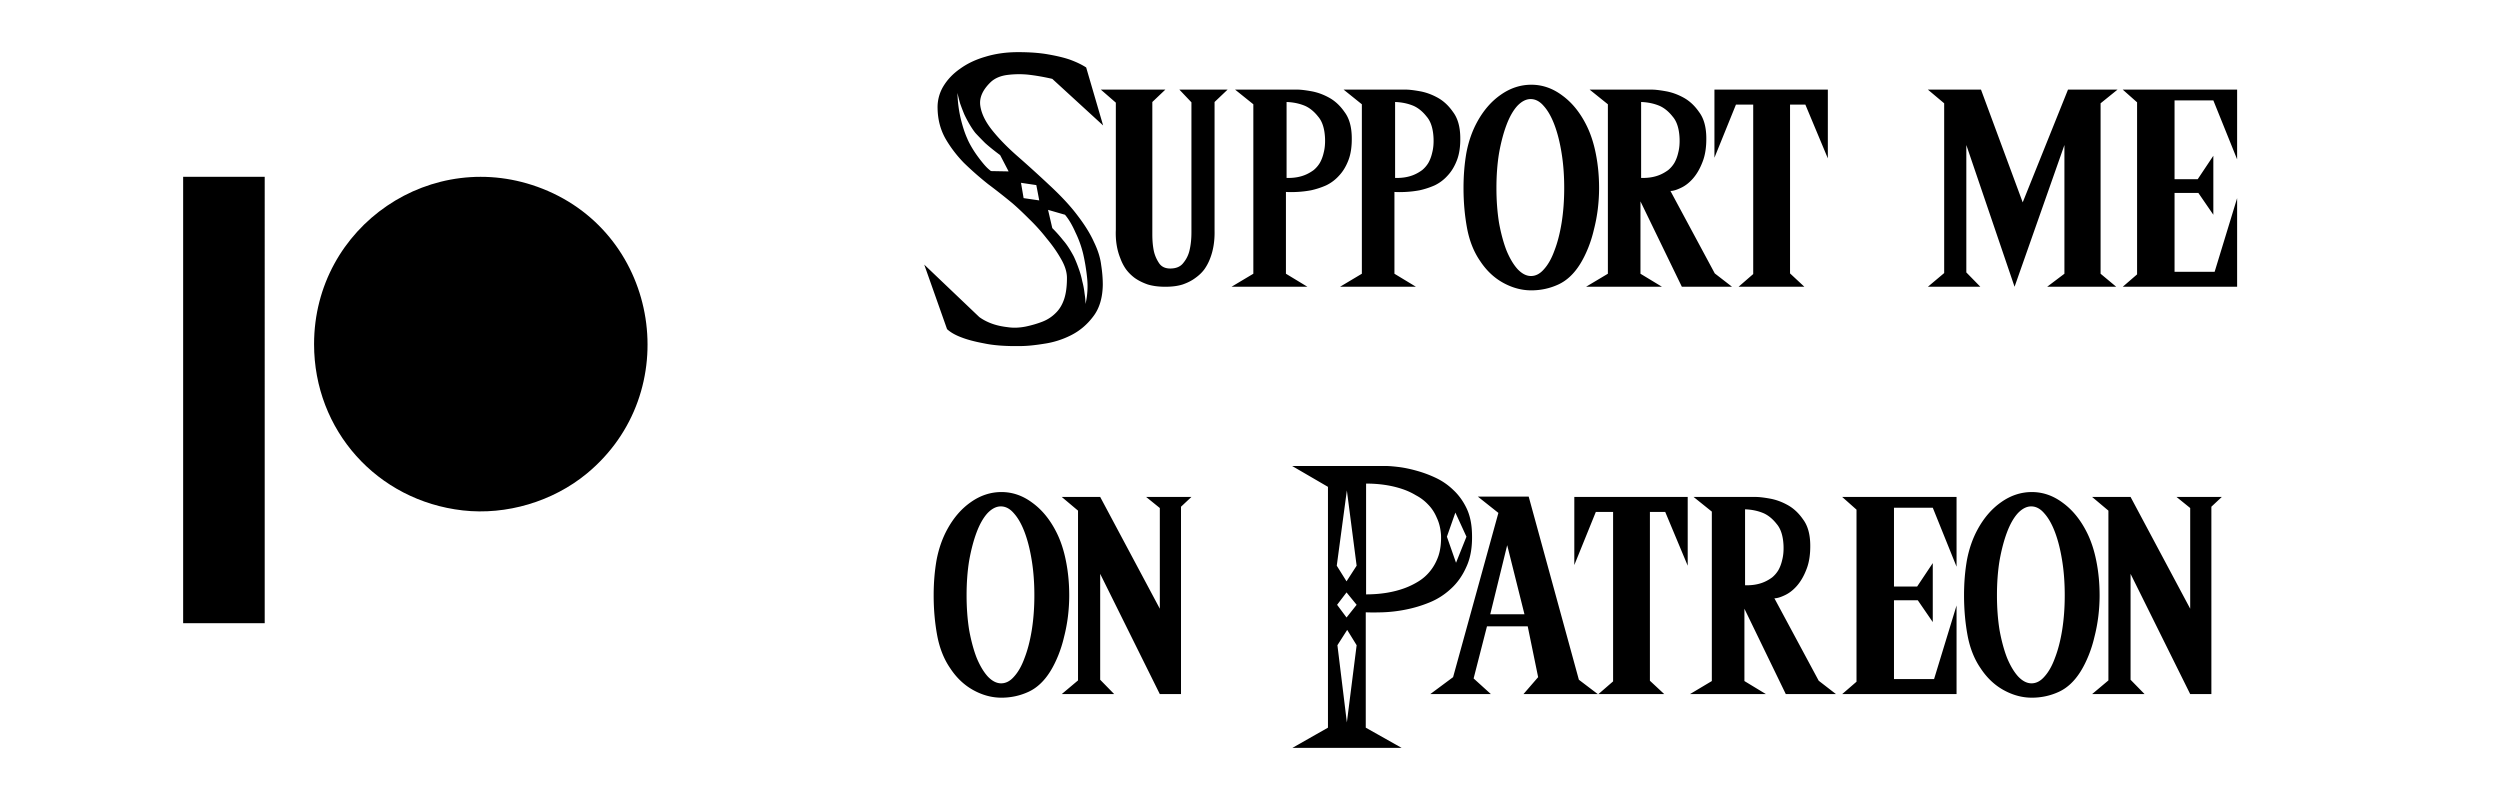
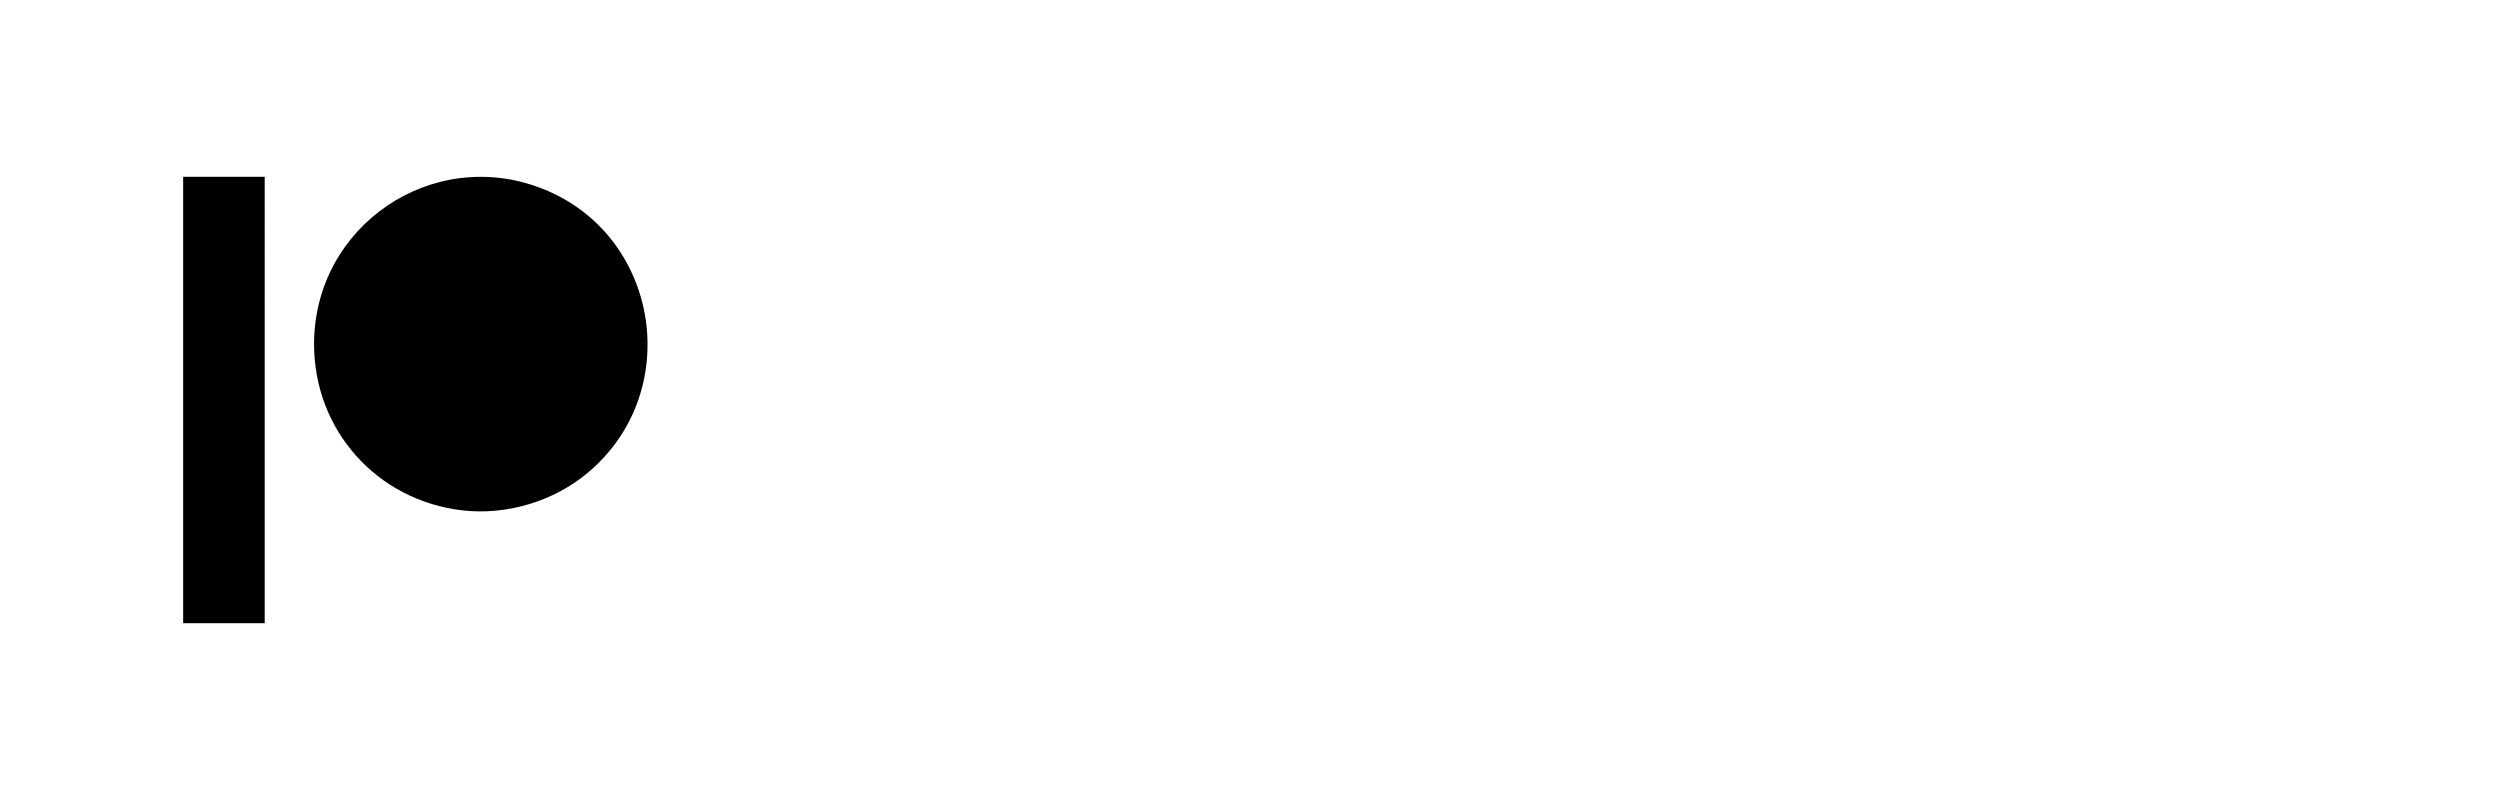
<svg xmlns="http://www.w3.org/2000/svg" width="700" height="224">
  <path d="M51.28 112V49.501h22.837V174.5H51.28zm78.294 30.915c-24.001-2.727-41.637-22.44-41.635-46.54.001-33.12 33.16-55.682 63.972-43.527 32.94 12.996 39.803 57.14 12.397 79.746-9.511 7.845-22.517 11.71-34.734 10.321z" />
-   <path style="line-height:1.25;-inkscape-font-specification:triforce" d="M285.06 14.6c-3.284 0-6.326.425-9.124 1.277-2.738.79-5.11 1.917-7.118 3.377-2.007 1.399-3.588 3.071-4.744 5.017a11.32 11.32 0 00-1.55 6.114c.06 3.102.79 5.9 2.189 8.394 1.399 2.433 3.133 4.713 5.201 6.842a90.502 90.502 0 006.752 5.932 180.16 180.16 0 016.844 5.383c1.338 1.155 2.888 2.614 4.652 4.378a52.694 52.694 0 014.928 5.475c1.581 1.886 2.919 3.802 4.014 5.748 1.094 1.886 1.642 3.65 1.642 5.293 0 2.433-.273 4.44-.82 6.022-.548 1.581-1.34 2.858-2.373 3.832a10.525 10.525 0 01-3.65 2.373c-1.4.547-2.95 1.004-4.653 1.369-1.825.365-3.528.425-5.11.181-1.58-.182-2.98-.486-4.197-.912-1.399-.486-2.645-1.125-3.74-1.916l-15.42-14.69 6.387 18.065c.973.913 2.372 1.704 4.197 2.373 1.582.609 3.68 1.156 6.295 1.643 2.616.547 5.93.791 9.945.73 1.825 0 4.045-.212 6.66-.638a24.378 24.378 0 007.575-2.373c2.433-1.217 4.5-2.95 6.203-5.201 1.764-2.251 2.677-5.231 2.738-8.942 0-1.764-.153-3.62-.457-5.566-.243-2.008-.91-4.136-2.006-6.387-1.034-2.311-2.555-4.775-4.562-7.39-1.947-2.616-4.594-5.475-7.94-8.577a341.59 341.59 0 00-8.85-8.03c-2.919-2.554-5.32-5.017-7.206-7.39-1.886-2.372-2.981-4.654-3.285-6.844-.305-2.25.698-4.47 3.01-6.66 1.155-1.034 2.676-1.672 4.562-1.916a26.012 26.012 0 015.748-.091c2.19.243 4.471.64 6.844 1.187l14.234 13.047-4.746-16.24c-1.217-.791-2.736-1.52-4.56-2.19-1.582-.547-3.591-1.035-6.024-1.46-2.372-.427-5.2-.64-8.484-.64zm143.706 9.125c-3.042 0-5.9.942-8.577 2.828-2.615 1.825-4.806 4.348-6.57 7.572-1.399 2.555-2.403 5.413-3.012 8.576-.547 3.102-.82 6.417-.82 9.945 0 3.954.335 7.726 1.004 11.315.67 3.528 1.886 6.57 3.65 9.125 1.764 2.676 3.922 4.714 6.477 6.113 2.555 1.4 5.171 2.098 7.848 2.098 2.676 0 5.2-.548 7.572-1.643s4.41-3.01 6.113-5.748c.79-1.277 1.52-2.736 2.19-4.379a34.603 34.603 0 001.642-5.2 45.629 45.629 0 001.096-5.749c.243-2.007.365-3.985.365-5.932 0-3.345-.304-6.538-.912-9.58-.608-3.102-1.522-5.838-2.738-8.21-1.764-3.468-3.984-6.175-6.66-8.122-2.677-2.007-5.566-3.01-8.668-3.01zm-120.53 1.367l4.198 3.65v35.584c-.122 2.98.304 5.657 1.277 8.03a12.876 12.876 0 001.55 3.011c.67.913 1.49 1.733 2.464 2.463 1.034.73 2.251 1.338 3.65 1.824 1.399.426 3.04.639 4.926.639 1.885 0 3.498-.213 4.836-.639 1.399-.486 2.585-1.094 3.558-1.824 1.034-.73 1.886-1.55 2.555-2.463a13.6 13.6 0 001.55-2.92c.913-2.311 1.339-4.928 1.278-7.847V28.56l3.65-3.468h-13.503l3.377 3.558v36.407c0 1.885-.184 3.588-.55 5.109a8.478 8.478 0 01-1.732 3.467c-.79 1.034-2.008 1.55-3.65 1.55-1.4 0-2.433-.485-3.102-1.458a10.045 10.045 0 01-1.46-3.286c-.305-1.399-.456-3.01-.456-4.835V28.56l3.649-3.47h-18.065zm37.59 0l5.11 4.107v47.446l-6.112 3.648h21.258l-6.021-3.648V53.742c.851.061 1.885.061 3.101 0a29.883 29.883 0 003.924-.457 22.51 22.51 0 004.197-1.367 11.525 11.525 0 003.65-2.738c1.095-1.156 1.976-2.615 2.645-4.38.67-1.763.975-3.923.914-6.478-.06-2.92-.73-5.23-2.008-6.933-1.216-1.764-2.646-3.104-4.289-4.016-1.642-.912-3.314-1.52-5.017-1.824-1.703-.304-3.012-.457-3.924-.457h-17.428zm30.385 0l5.11 4.107v47.446l-6.114 3.648h21.26l-6.024-3.648V53.742c.852.061 1.887.061 3.104 0a29.854 29.854 0 003.922-.457 22.51 22.51 0 004.197-1.367 11.525 11.525 0 003.65-2.738c1.095-1.156 1.978-2.615 2.647-4.38.669-1.763.973-3.923.912-6.478-.06-2.92-.73-5.23-2.008-6.933-1.216-1.764-2.645-3.104-4.287-4.016-1.642-.912-3.316-1.52-5.02-1.824-1.703-.304-3.01-.457-3.923-.457H376.21zm68.887 0l5.109 4.107v47.446l-6.113 3.648h21.26l-6.022-3.648V56.389l11.588 23.904h14.05l-4.835-3.74-12.41-23.084c.73 0 1.674-.275 2.83-.823 1.216-.547 2.34-1.398 3.375-2.554 1.095-1.217 2.008-2.767 2.738-4.653.79-1.946 1.155-4.319 1.094-7.117-.061-2.92-.73-5.23-2.008-6.933-1.217-1.764-2.645-3.104-4.287-4.016-1.643-.912-3.317-1.52-5.02-1.824-1.703-.304-3.01-.457-3.922-.457h-17.427zm34.945 0v19.07l6.021-14.873h4.836v47.445l-4.105 3.559h18.432l-4.016-3.74V29.289h4.289l6.295 15.055V25.092h-31.752zm59.764 0l4.562 3.832V76.46l-4.562 3.832h14.69l-3.925-4.014V40.604l13.504 39.689 13.961-39.69v36.042l-4.836 3.648h19.342l-4.379-3.648V28.924l4.744-3.832H579.04l-12.682 31.57-11.68-31.57h-14.87zm54.562 0l4.014 3.558v48.176l-4.014 3.467h32.026V55.477L620.1 76.096h-11.225v-22.08h6.662l4.197 6.113V43.615l-4.38 6.569h-6.479v-22.08h10.86l6.66 16.513V25.092h-32.026zm-326.28.914c.183.851.425 1.823.73 2.918.364 1.034.761 2.07 1.187 3.103a32.9 32.9 0 001.55 2.92c.548.913 1.065 1.673 1.551 2.282.73.79 1.644 1.733 2.739 2.828 1.155 1.034 2.553 2.158 4.195 3.375l2.373 4.562-4.928-.092c-.669-.486-1.336-1.125-2.006-1.916a38.038 38.038 0 01-1.916-2.463 30.056 30.056 0 01-1.642-2.554c-.487-.852-.853-1.581-1.096-2.19-.669-1.46-1.277-3.315-1.824-5.566a34.873 34.873 0 01-.912-7.207zm160.493 1.732c1.338 0 2.556.639 3.65 1.916 1.156 1.278 2.16 3.043 3.012 5.293.852 2.25 1.52 4.896 2.006 7.938.487 2.98.73 6.233.73 9.761 0 3.468-.243 6.723-.73 9.764-.487 2.98-1.154 5.566-2.006 7.756-.79 2.19-1.764 3.924-2.92 5.201-1.095 1.278-2.312 1.916-3.65 1.916-1.278 0-2.524-.638-3.74-1.916-1.156-1.277-2.19-3.011-3.102-5.201-.852-2.19-1.552-4.775-2.1-7.756-.486-3.041-.73-6.296-.73-9.764 0-3.528.244-6.78.73-9.761.548-3.042 1.248-5.687 2.1-7.938.852-2.25 1.854-4.015 3.01-5.293 1.216-1.277 2.463-1.916 3.74-1.916zm-68.34.823c1.886.06 3.62.424 5.201 1.093 1.339.609 2.556 1.613 3.65 3.012 1.156 1.338 1.795 3.345 1.917 6.022.06 1.52-.061 2.857-.365 4.013-.244 1.095-.61 2.069-1.096 2.92a7.943 7.943 0 01-1.733 2.008c-.669.487-1.338.881-2.007 1.185-1.582.73-3.438 1.065-5.567 1.004V28.561zm30.385 0c1.886.06 3.62.424 5.201 1.093 1.338.609 2.554 1.613 3.649 3.012 1.155 1.338 1.794 3.345 1.916 6.022.06 1.52-.062 2.857-.366 4.013-.243 1.095-.607 2.069-1.093 2.92a7.95 7.95 0 01-1.735 2.008c-.669.487-1.338.881-2.008 1.185-1.581.73-3.435 1.065-5.564 1.004V28.561zm68.887 0c1.885.06 3.62.424 5.2 1.093 1.34.609 2.554 1.613 3.65 3.012 1.155 1.338 1.794 3.345 1.915 6.022.061 1.52-.059 2.857-.363 4.013-.243 1.095-.61 2.069-1.096 2.92a7.95 7.95 0 01-1.734 2.008c-.67.487-1.337.881-2.006 1.185-1.581.73-3.437 1.065-5.566 1.004V28.561zM285.88 51.188l4.289.638.82 4.29-4.379-.64-.73-4.288zm7.574 7.572l4.744 1.369c1.034 1.216 2.008 2.86 2.92 4.928a29.45 29.45 0 012.19 6.113 55.9 55.9 0 011.095 6.752c.244 2.372.09 4.774-.457 7.207 0-.852-.09-1.854-.273-3.01a23.458 23.458 0 00-.639-3.377 23.754 23.754 0 00-1.004-3.558 35.372 35.372 0 00-1.369-3.375c-1.034-1.947-2.036-3.468-3.01-4.563a38.654 38.654 0 00-3.011-3.377l-1.186-5.11zm68.34 71.717l10.035 5.84v67.427l-9.945 5.656h30.566l-10.037-5.656v-32.3c1.217.06 2.8.06 4.746 0a39.226 39.226 0 006.295-.73 35.54 35.54 0 006.752-2.007 19.525 19.525 0 006.022-3.832c1.824-1.642 3.284-3.711 4.378-6.205 1.156-2.494 1.675-5.565 1.553-9.215-.06-2.798-.58-5.202-1.553-7.209-.973-2.007-2.22-3.71-3.74-5.11a18.188 18.188 0 00-4.926-3.374 33.134 33.134 0 00-5.474-2.008c-1.764-.487-3.407-.822-4.928-1.004-1.52-.182-2.707-.273-3.559-.273h-26.185zm20.71 4.927c3.772 0 7.178.517 10.22 1.551a18.85 18.85 0 013.742 1.733c1.277.669 2.402 1.52 3.375 2.554 1.034 1.034 1.854 2.283 2.463 3.742.669 1.4 1.066 3.04 1.187 4.926.061 2.19-.183 4.106-.73 5.748-.548 1.582-1.308 2.98-2.282 4.197a12.594 12.594 0 01-3.285 2.92 21.224 21.224 0 01-3.922 1.916c-3.163 1.156-6.753 1.735-10.767 1.735v-31.022zm-5.382 1.916l2.736 21.076-2.828 4.38-2.736-4.38 2.828-21.076zm-96.717.455c-3.041 0-5.9.943-8.576 2.829-2.616 1.824-4.806 4.35-6.57 7.574-1.4 2.554-2.402 5.413-3.01 8.576-.547 3.102-.822 6.417-.822 9.945 0 3.954.335 7.726 1.004 11.315.669 3.528 1.886 6.568 3.65 9.123 1.764 2.676 3.924 4.714 6.479 6.113 2.554 1.399 5.169 2.1 7.845 2.1 2.677 0 5.202-.548 7.574-1.643 2.373-1.095 4.41-3.01 6.114-5.748.79-1.277 1.52-2.739 2.19-4.38a34.578 34.578 0 001.642-5.2c.486-1.886.85-3.802 1.094-5.748.243-2.007.365-3.985.365-5.932 0-3.345-.304-6.538-.912-9.58-.609-3.102-1.52-5.84-2.737-8.213-1.764-3.467-3.985-6.172-6.662-8.119-2.676-2.007-5.566-3.012-8.668-3.012zm288.506 0c-3.041 0-5.9.943-8.576 2.829-2.616 1.824-4.806 4.35-6.57 7.574-1.4 2.554-2.402 5.413-3.01 8.576-.548 3.102-.822 6.417-.822 9.945 0 3.954.334 7.726 1.004 11.315.669 3.528 1.886 6.568 3.65 9.123 1.764 2.676 3.924 4.714 6.478 6.113 2.555 1.399 5.17 2.1 7.846 2.1 2.677 0 5.202-.548 7.574-1.643 2.373-1.095 4.408-3.01 6.112-5.748.79-1.277 1.522-2.739 2.191-4.38a34.579 34.579 0 001.643-5.2c.486-1.886.85-3.802 1.093-5.748.244-2.007.366-3.985.366-5.932 0-3.345-.304-6.538-.912-9.58-.609-3.102-1.522-5.84-2.739-8.213-1.764-3.467-3.984-6.172-6.66-8.119-2.676-2.007-5.566-3.012-8.668-3.012zm-155.11 1.278l5.749 4.562-12.684 45.987-6.387 4.744h16.971l-4.836-4.38 3.742-14.599h11.405l2.92 14.235-4.106 4.744h20.803l-5.293-4.016-14.05-51.277h-14.233zm-116.515.092l4.56 3.832v47.537l-4.56 3.832h14.69l-3.924-4.016v-29.652l16.697 33.668h5.932V141.88l2.918-2.736h-12.682l3.832 3.101v28.193l-16.697-31.294h-10.766zm143.522 0v19.068l6.023-14.871h4.836v47.445l-4.107 3.559h18.431l-4.015-3.74v-47.264h4.289l6.295 15.054v-19.251h-31.752zm33.394 0l5.11 4.105v47.445l-6.114 3.65h21.26l-6.022-3.65V170.44l11.588 23.907h14.051l-4.836-3.74-12.408-23.086c.73 0 1.672-.273 2.828-.82 1.217-.548 2.341-1.4 3.375-2.555 1.095-1.217 2.009-2.77 2.738-4.655.791-1.946 1.155-4.317 1.094-7.115-.06-2.92-.728-5.232-2.006-6.936-1.216-1.764-2.646-3.1-4.289-4.013-1.642-.913-3.314-1.522-5.017-1.826-1.703-.305-3.012-.455-3.924-.455h-17.428zm41.608 0l4.013 3.558v48.176l-4.013 3.467h32.025v-24.819l-6.297 20.621h-11.223v-22.08h6.663l4.197 6.114v-16.516l-4.381 6.57h-6.479v-22.08h10.86l6.66 16.514v-19.525H515.81zm69.98 0l4.563 3.832v47.537l-4.563 3.832h14.691l-3.923-4.016v-29.652l16.697 33.668h5.93V141.88l2.92-2.736h-12.682l3.832 3.101v28.193l-16.697-31.294H585.79zm-305.566 2.646c1.338 0 2.553.639 3.648 1.916 1.156 1.277 2.16 3.04 3.012 5.291.851 2.25 1.521 4.896 2.008 7.938.486 2.98.73 6.235.73 9.763 0 3.467-.244 6.723-.73 9.764-.487 2.98-1.157 5.564-2.008 7.754-.791 2.19-1.764 3.924-2.92 5.201-1.095 1.277-2.31 1.916-3.649 1.916-1.277 0-2.525-.639-3.742-1.916-1.156-1.277-2.189-3.011-3.101-5.201-.852-2.19-1.553-4.774-2.1-7.754-.487-3.041-.728-6.297-.728-9.764 0-3.528.241-6.783.728-9.763.548-3.042 1.248-5.687 2.1-7.938.851-2.25 1.856-4.014 3.011-5.291 1.217-1.277 2.463-1.916 3.74-1.916zm288.505 0c1.339 0 2.554.639 3.649 1.916 1.156 1.277 2.16 3.04 3.012 5.291.851 2.25 1.52 4.896 2.007 7.938.487 2.98.729 6.235.729 9.763 0 3.467-.242 6.723-.729 9.764-.486 2.98-1.156 5.564-2.007 7.754-.791 2.19-1.765 3.924-2.92 5.201-1.095 1.277-2.312 1.916-3.65 1.916-1.278 0-2.524-.639-3.74-1.916-1.157-1.277-2.19-3.011-3.102-5.201-.852-2.19-1.553-4.774-2.1-7.754-.487-3.041-.729-6.297-.729-9.764 0-3.528.242-6.783.729-9.763.547-3.042 1.248-5.687 2.1-7.938.851-2.25 1.854-4.014 3.01-5.291 1.216-1.277 2.464-1.916 3.741-1.916zm-80.11.82c1.885.061 3.619.427 5.2 1.096 1.339.608 2.556 1.61 3.65 3.01 1.156 1.338 1.795 3.347 1.917 6.023.06 1.52-.061 2.858-.366 4.014-.243 1.095-.609 2.068-1.095 2.92a7.943 7.943 0 01-1.733 2.008c-.669.486-1.338.881-2.007 1.185-1.582.73-3.438 1.065-5.567 1.004v-21.26zm-81.114.912l3.101 6.752-2.918 7.3-2.554-7.3 2.37-6.752zm14.508 9.125l4.836 19.344h-9.58l4.744-19.344zm-44.983 13.23l2.828 3.468-2.828 3.558-2.646-3.558 2.646-3.467zm.184 10.493l2.644 4.29-2.736 21.622-2.646-21.623 2.738-4.289z" font-size="91.242" font-family="triforce" letter-spacing="0" word-spacing="0" />
</svg>